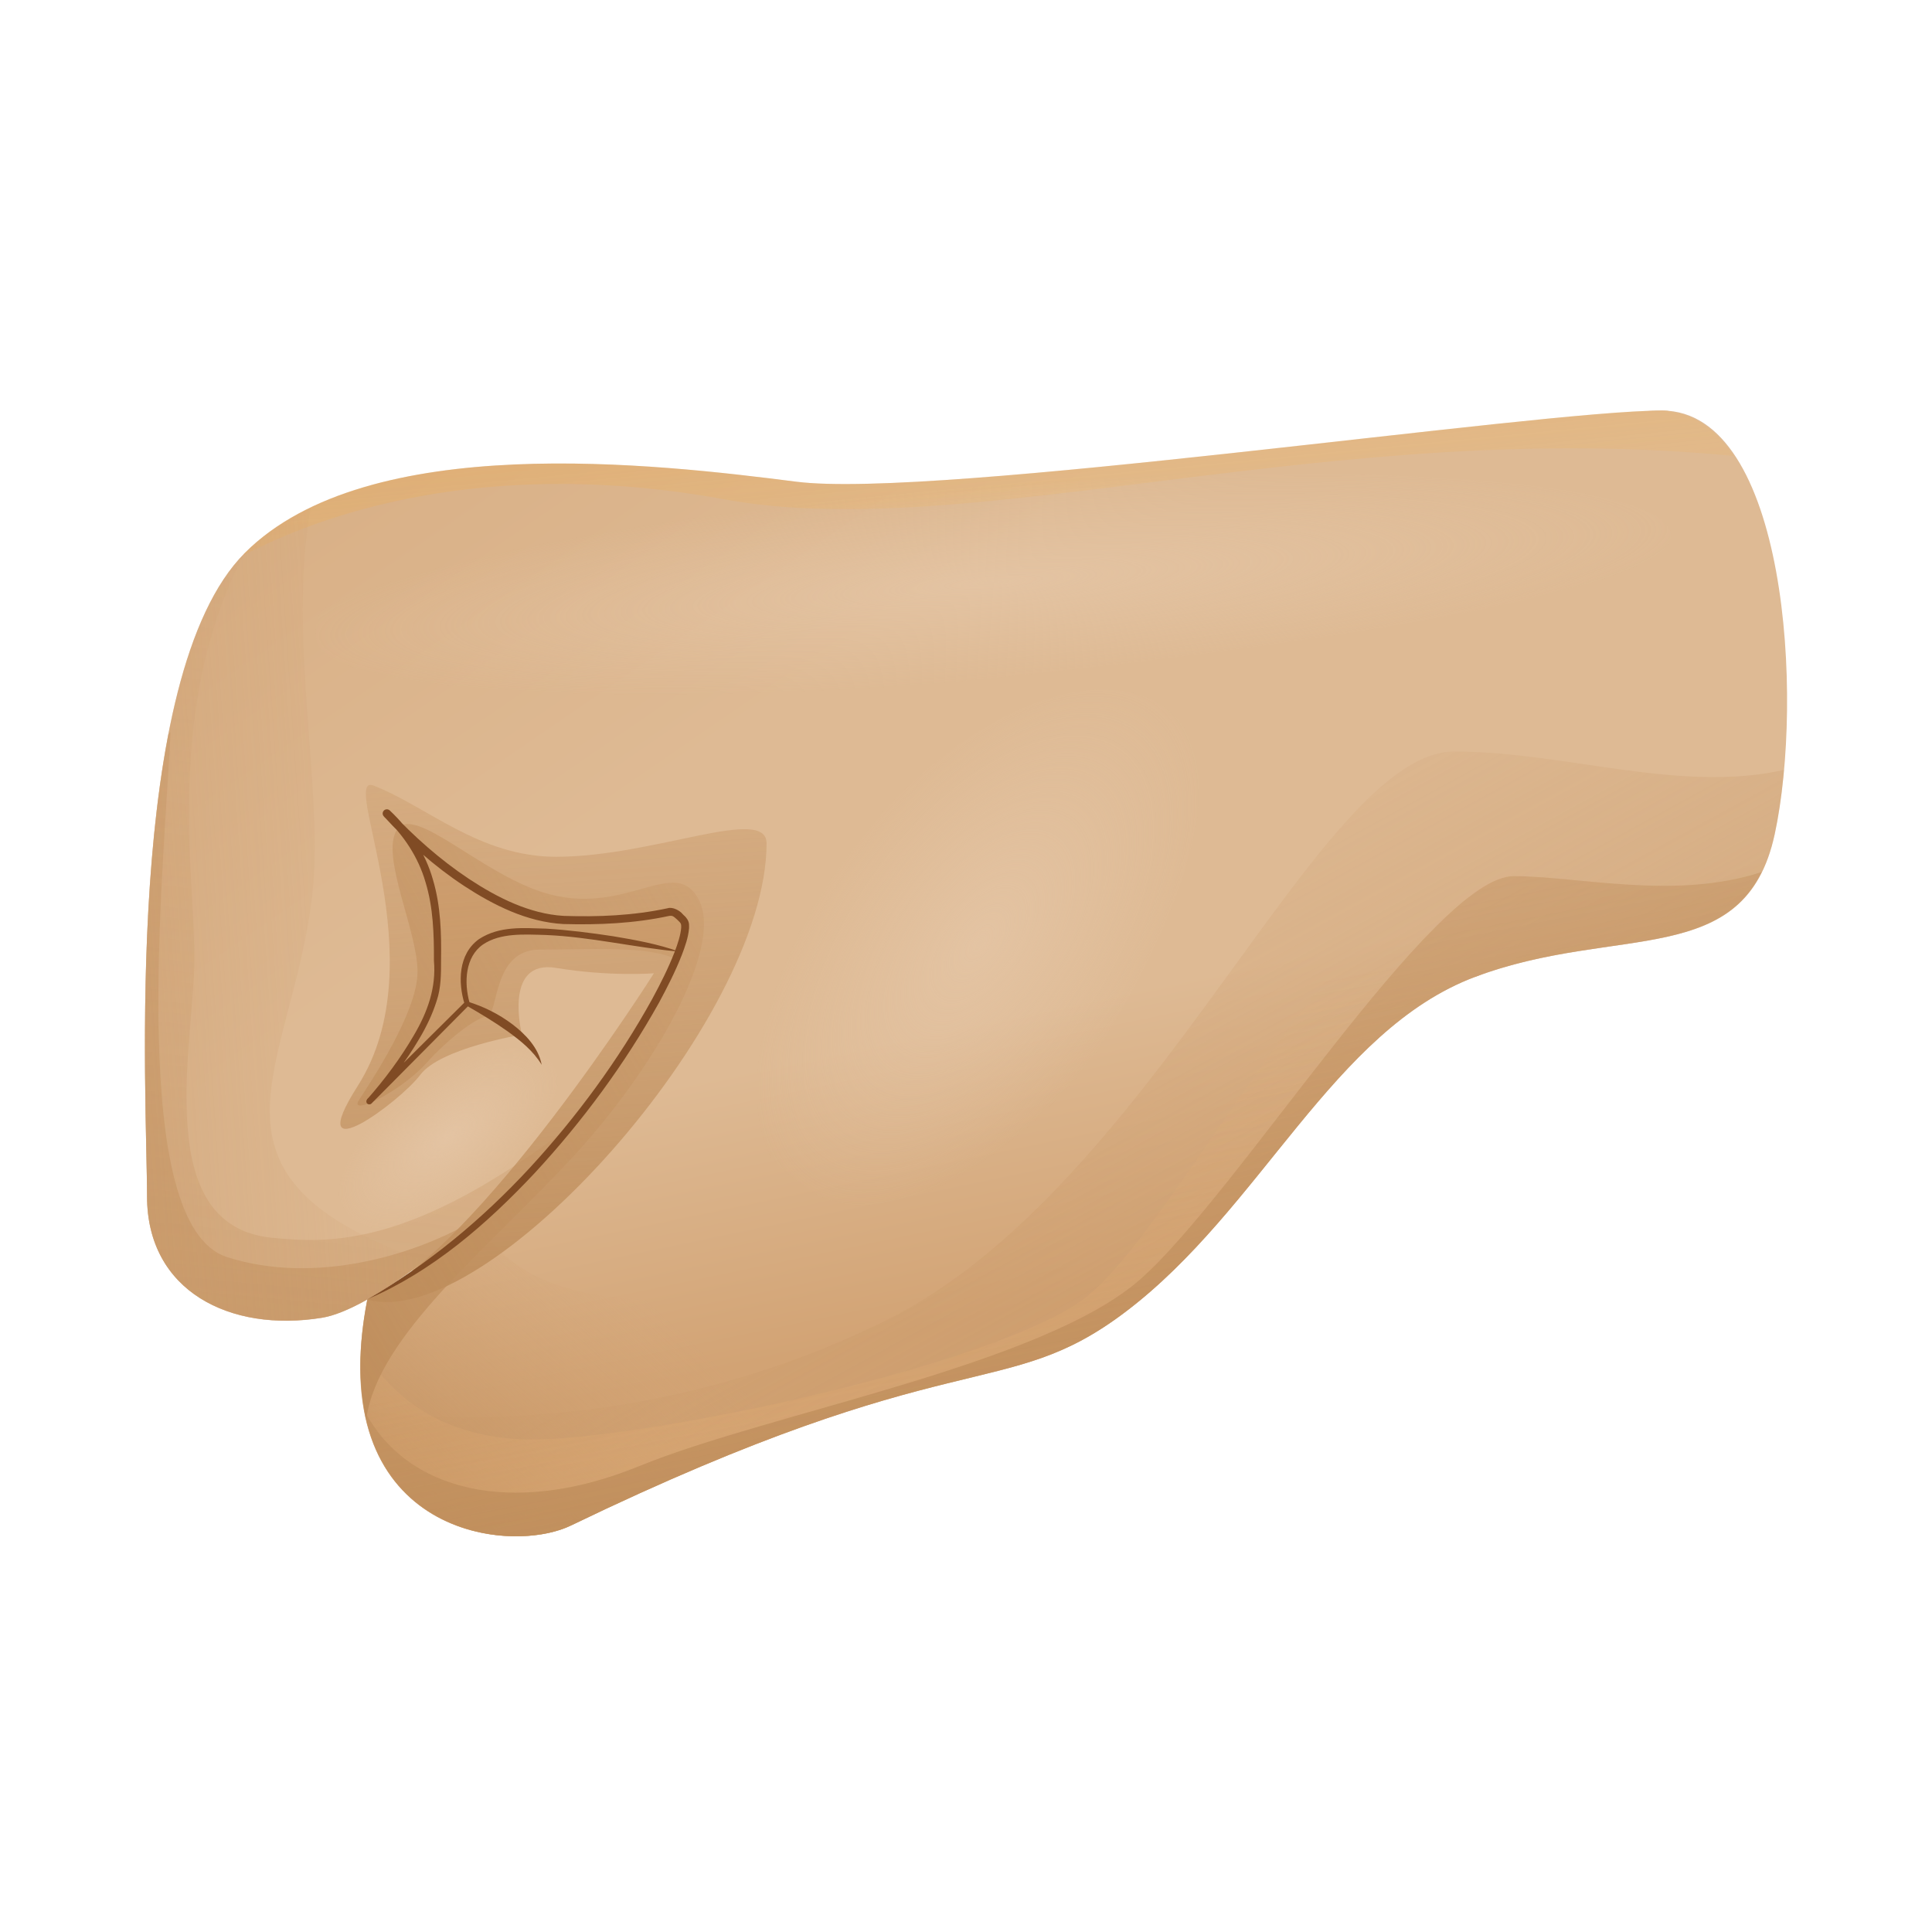
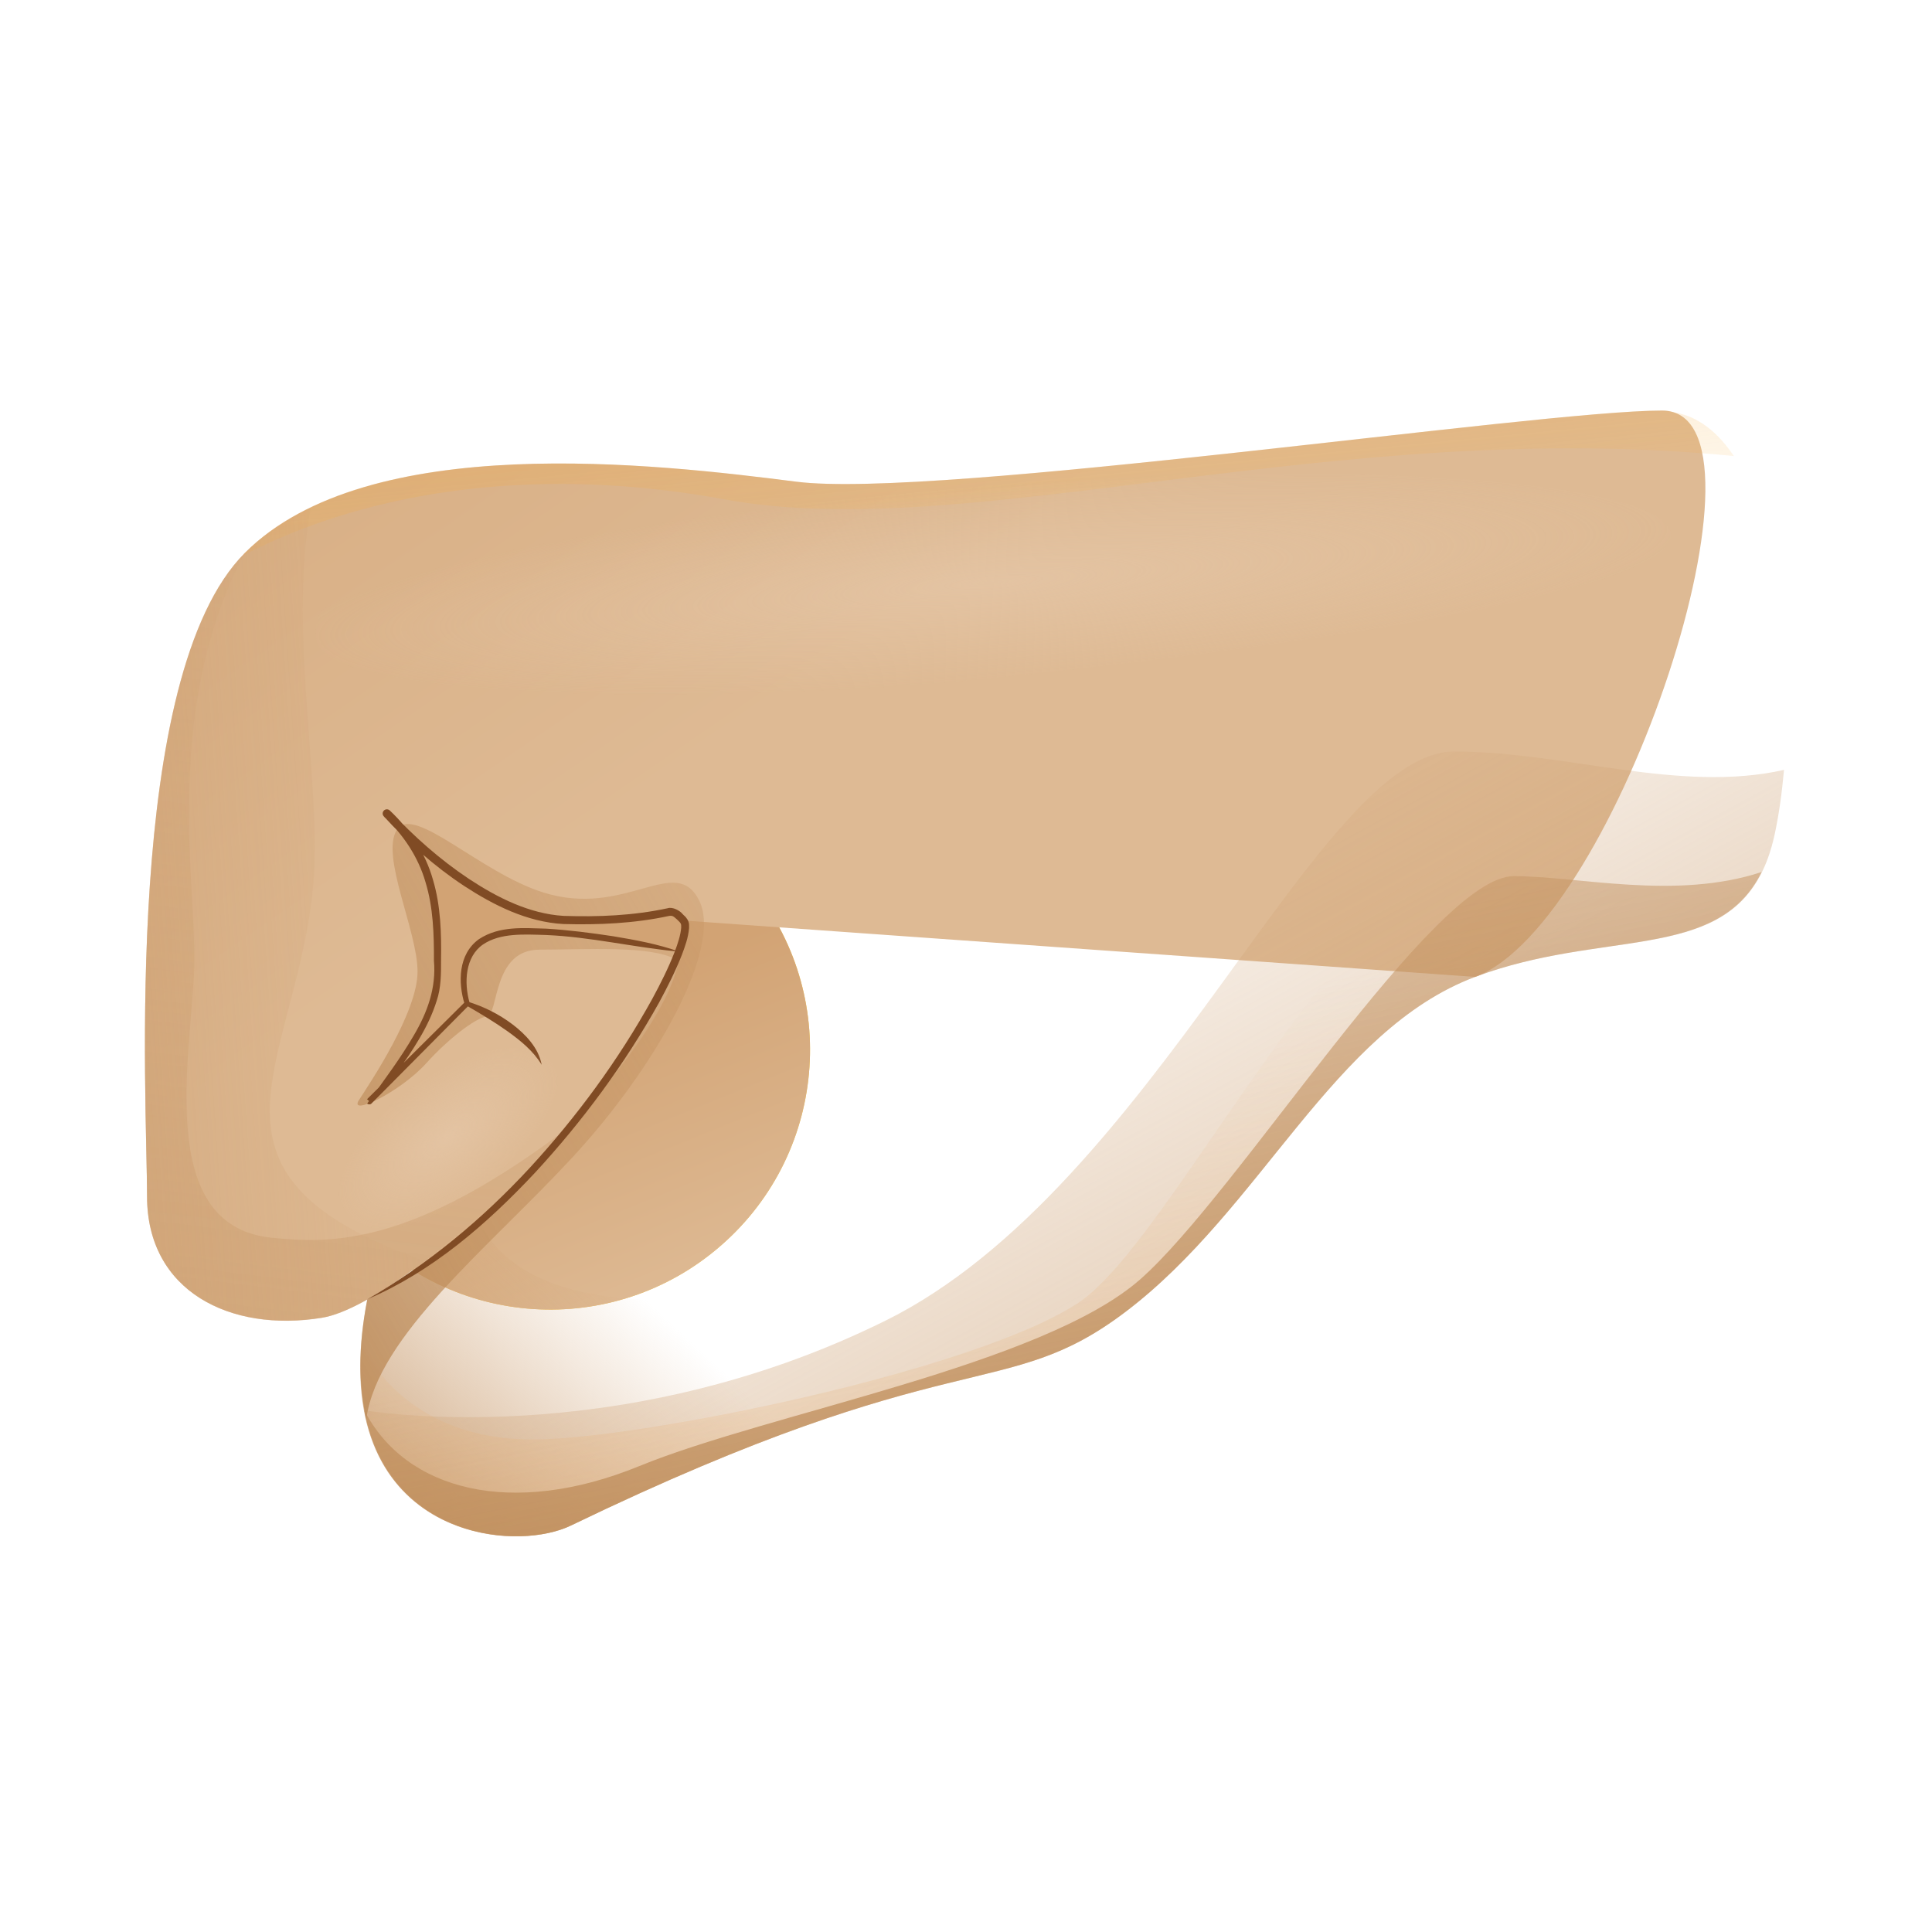
<svg xmlns="http://www.w3.org/2000/svg" width="800px" height="800px" viewBox="0 0 80 80" fill="none">
  <path d="M30.888 36.419C34.791 40.866 34.336 47.647 29.874 51.556C25.412 55.47 18.636 55.03 14.733 50.583C10.83 46.136 11.286 39.354 15.748 35.445C20.21 31.537 26.985 31.972 30.888 36.419Z" fill="url(#paint0_linear)" />
  <path d="M30.888 36.419C34.791 40.866 34.336 47.647 29.874 51.556C25.412 55.47 18.636 55.03 14.733 50.583C10.83 46.136 11.286 39.354 15.748 35.445C20.21 31.537 26.985 31.972 30.888 36.419Z" fill="url(#paint1_linear)" />
  <path d="M61.088 40.452C66.978 38.241 73.977 17 68.821 17C63.666 17 38.747 20.681 32.975 19.946C27.204 19.211 15.236 17.797 10.143 22.891C5.05 27.985 6.09 45.603 6.09 49.532C6.09 53.461 9.527 55.18 13.332 54.564C17.136 53.948 28.125 43.206 28.125 39.401C28.125 39.401 22.297 38.112 20.454 38.728C18.611 39.344 19.352 41.549 19.352 41.549C19.352 41.549 15.852 45.049 15.299 45.603C15.299 45.603 18.12 42.533 18.12 40.447C18.12 38.36 18.363 35.414 16.034 33.696C16.034 33.696 19.9 38.117 23.643 38.117C28.306 38.117 27.509 37.32 28.306 38.117L61.088 40.452Z" fill="url(#paint2_linear)" />
-   <path d="M68.82 17C73.975 17 74.71 28.907 73.484 34.555C72.257 40.203 66.977 38.236 61.087 40.447C55.196 42.657 52.225 50.07 46.603 54.321C41.572 58.126 39.631 55.449 23.647 63.163C20.981 64.452 13.335 63.437 15.214 53.808C23.155 49.905 29.108 38.914 28.31 38.117C28.31 38.117 36.473 38.117 40.004 38.117C43.534 38.117 59.12 17 68.82 17Z" fill="url(#paint3_linear)" />
  <path d="M15.085 58.395V58.437C16.089 63.738 21.488 64.204 23.646 63.163C39.631 55.449 41.572 58.131 46.603 54.321C52.225 50.071 55.196 42.657 61.087 40.447C66.977 38.236 72.257 40.203 73.484 34.555C73.655 33.768 73.784 32.857 73.872 31.879C69.555 32.857 64.772 31.118 60.227 31.118C54.58 31.118 47.83 49.165 36.66 54.688C25.484 60.217 15.085 58.395 15.085 58.395Z" fill="url(#paint4_linear)" />
  <path d="M29.78 53.917C26.872 53.782 21.835 54.217 19.821 50.634C18.393 51.892 16.85 53.005 15.209 53.813C13.33 63.442 20.976 64.457 23.642 63.168C39.626 55.454 41.567 58.136 46.598 54.326C51.397 50.697 54.27 44.774 58.675 41.74L58.685 41.72C58.685 41.72 55.812 43.211 49.181 49.288C42.55 55.371 33.342 54.077 29.78 53.917Z" fill="url(#paint5_linear)" />
  <path d="M73.52 34.363C71.258 34.669 68.002 34.876 64.156 34.436C56.666 33.576 48.933 51.132 44.636 53.958C40.34 56.779 26.468 59.606 22.047 59.606C18.776 59.606 16.322 58.188 14.961 55.713C14.396 63.561 21.162 64.364 23.641 63.168C39.626 55.454 41.567 58.136 46.598 54.326C52.219 50.075 55.191 42.662 61.081 40.451C66.972 38.241 72.252 40.208 73.478 34.56C73.499 34.498 73.504 34.425 73.52 34.363Z" fill="url(#paint6_linear)" />
  <path d="M6.089 49.538C6.089 53.467 9.526 55.186 13.33 54.569C15.535 54.212 20.147 50.454 23.641 46.612C17.109 51.593 13.755 51.505 11.244 51.251C6.208 50.744 8.05 43.149 8.05 39.65C8.05 36.15 6.824 29.166 10.136 22.892C5.043 27.991 6.089 45.608 6.089 49.538Z" fill="url(#paint7_linear)" />
  <path d="M69.281 17.067C69.136 17.026 68.986 17 68.815 17C63.659 17 38.741 20.681 32.969 19.946C27.198 19.21 15.23 17.797 10.136 22.891C9.365 23.663 16.643 18.227 30.024 20.681C40.185 22.544 55.191 17.243 71.796 18.884C71.134 17.901 70.311 17.223 69.281 17.067Z" fill="url(#paint8_linear)" />
-   <path d="M15.209 53.808C20.127 55.232 31.742 42.289 31.742 34.923C31.742 33.328 27.089 35.477 23.026 35.477C19.847 35.477 17.684 33.39 15.473 32.531C14.019 31.967 18.118 39.773 14.816 44.961C12.45 48.673 16.581 45.608 17.409 44.5C18.237 43.397 21.612 42.843 21.612 42.843C21.612 42.843 20.815 39.711 23.026 40.079C25.236 40.447 27.078 40.302 27.078 40.302C27.078 40.302 19.816 51.784 15.209 53.808Z" fill="url(#paint9_linear)" />
  <path d="M28.952 37.288C27.968 35.321 25.913 38.034 22.487 36.952C19.863 36.124 17.114 33.282 16.431 34.364C15.747 35.446 17.29 38.547 17.29 40.234C17.29 41.922 15.323 44.837 14.867 45.546C14.407 46.25 16.56 45.24 17.663 44.013C18.46 43.123 19.65 42.155 20.157 42.088C20.665 42.02 20.365 39.323 22.342 39.323C24.319 39.323 26.954 39.142 27.994 39.732C26.959 42.222 23.921 47.016 19.863 50.604C19.847 50.614 19.837 50.63 19.821 50.64C19.511 50.909 19.2 51.173 18.879 51.427C18.822 51.473 18.77 51.52 18.713 51.562C18.424 51.789 18.128 52.002 17.833 52.214C17.745 52.276 17.663 52.343 17.575 52.4C17.29 52.597 16.995 52.783 16.7 52.964C16.601 53.026 16.503 53.094 16.405 53.151C16.022 53.379 15.628 53.591 15.235 53.788C15.225 53.793 15.219 53.798 15.209 53.798C14.816 55.817 14.857 57.437 15.168 58.758C15.633 55.304 20.251 51.655 23.672 47.958C27.109 44.257 29.936 39.256 28.952 37.288ZM20.453 38.733C18.61 39.349 19.35 41.554 19.35 41.554C19.35 41.554 15.851 45.054 15.297 45.608C15.297 45.608 18.118 42.538 18.118 40.452C18.118 38.712 18.268 36.383 16.969 34.653C18.341 35.953 21.017 38.117 23.641 38.117C28.305 38.117 27.508 37.32 28.305 38.117C28.445 38.257 28.367 38.728 28.113 39.406C28.062 39.395 22.285 38.122 20.453 38.733Z" fill="url(#paint10_linear)" />
-   <path d="M28.124 39.406C26.271 39.235 24.464 38.795 22.616 38.717C21.716 38.691 20.722 38.619 19.997 39.111C19.267 39.618 19.205 40.674 19.443 41.518V41.523C19.454 41.559 19.443 41.601 19.418 41.627L15.38 45.696C15.334 45.742 15.251 45.742 15.204 45.696C15.158 45.649 15.158 45.572 15.199 45.525C15.924 44.702 16.591 43.811 17.14 42.864C17.704 41.906 18.067 40.897 17.968 39.779C17.973 38.676 17.937 37.568 17.621 36.533C17.321 35.492 16.705 34.565 15.913 33.83L16.162 33.587C17.135 34.633 18.227 35.601 19.418 36.393C20.603 37.175 21.933 37.842 23.341 37.925C24.775 37.972 26.219 37.915 27.643 37.609C27.855 37.537 28.165 37.718 28.259 37.842C28.331 37.925 28.378 37.935 28.466 38.075C28.554 38.225 28.528 38.324 28.533 38.432C28.497 38.836 28.367 39.183 28.238 39.53C27.969 40.219 27.637 40.871 27.291 41.513C25.867 44.065 24.123 46.426 22.145 48.569C20.158 50.686 17.896 52.654 15.204 53.803C17.725 52.353 19.961 50.49 21.928 48.367C23.885 46.239 25.613 43.889 27.011 41.358C27.353 40.726 27.679 40.079 27.938 39.411C28.062 39.08 28.181 38.733 28.207 38.412C28.212 38.241 28.202 38.236 28.036 38.075C27.886 37.946 27.855 37.899 27.689 37.93C26.271 38.236 24.785 38.303 23.32 38.262C21.809 38.174 20.437 37.48 19.216 36.683C17.984 35.87 16.892 34.892 15.893 33.804C15.825 33.732 15.83 33.623 15.903 33.556C15.97 33.494 16.079 33.499 16.141 33.561C16.969 34.337 17.616 35.326 17.927 36.424C18.253 37.516 18.279 38.66 18.263 39.768C18.263 40.307 18.268 40.907 18.077 41.456C17.906 41.999 17.658 42.512 17.373 42.993C16.803 43.962 16.125 44.847 15.38 45.685L15.199 45.515L19.267 41.477L19.242 41.58L19.236 41.57C18.967 40.695 18.962 39.514 19.832 38.888C20.691 38.324 21.705 38.432 22.616 38.453C23.548 38.51 24.475 38.629 25.396 38.769C26.323 38.924 27.239 39.09 28.124 39.406Z" fill="#804B24" />
+   <path d="M28.124 39.406C26.271 39.235 24.464 38.795 22.616 38.717C21.716 38.691 20.722 38.619 19.997 39.111C19.267 39.618 19.205 40.674 19.443 41.518V41.523C19.454 41.559 19.443 41.601 19.418 41.627L15.38 45.696C15.334 45.742 15.251 45.742 15.204 45.696C15.924 44.702 16.591 43.811 17.14 42.864C17.704 41.906 18.067 40.897 17.968 39.779C17.973 38.676 17.937 37.568 17.621 36.533C17.321 35.492 16.705 34.565 15.913 33.83L16.162 33.587C17.135 34.633 18.227 35.601 19.418 36.393C20.603 37.175 21.933 37.842 23.341 37.925C24.775 37.972 26.219 37.915 27.643 37.609C27.855 37.537 28.165 37.718 28.259 37.842C28.331 37.925 28.378 37.935 28.466 38.075C28.554 38.225 28.528 38.324 28.533 38.432C28.497 38.836 28.367 39.183 28.238 39.53C27.969 40.219 27.637 40.871 27.291 41.513C25.867 44.065 24.123 46.426 22.145 48.569C20.158 50.686 17.896 52.654 15.204 53.803C17.725 52.353 19.961 50.49 21.928 48.367C23.885 46.239 25.613 43.889 27.011 41.358C27.353 40.726 27.679 40.079 27.938 39.411C28.062 39.08 28.181 38.733 28.207 38.412C28.212 38.241 28.202 38.236 28.036 38.075C27.886 37.946 27.855 37.899 27.689 37.93C26.271 38.236 24.785 38.303 23.32 38.262C21.809 38.174 20.437 37.48 19.216 36.683C17.984 35.87 16.892 34.892 15.893 33.804C15.825 33.732 15.83 33.623 15.903 33.556C15.97 33.494 16.079 33.499 16.141 33.561C16.969 34.337 17.616 35.326 17.927 36.424C18.253 37.516 18.279 38.66 18.263 39.768C18.263 40.307 18.268 40.907 18.077 41.456C17.906 41.999 17.658 42.512 17.373 42.993C16.803 43.962 16.125 44.847 15.38 45.685L15.199 45.515L19.267 41.477L19.242 41.58L19.236 41.57C18.967 40.695 18.962 39.514 19.832 38.888C20.691 38.324 21.705 38.432 22.616 38.453C23.548 38.51 24.475 38.629 25.396 38.769C26.323 38.924 27.239 39.09 28.124 39.406Z" fill="#804B24" />
  <path d="M19.231 41.016L19.428 41.534L19.376 41.477C20.039 41.684 20.665 41.995 21.224 42.419C21.768 42.833 22.301 43.392 22.43 44.091C22.068 43.501 21.555 43.092 21.017 42.704C20.479 42.321 19.899 41.974 19.314 41.637L19.288 41.622C19.273 41.611 19.262 41.596 19.262 41.58L19.231 41.016Z" fill="#804B24" />
-   <path d="M9.401 52.053C5.281 50.733 6.762 36.279 7.067 30.32L6.974 30.388C5.592 37.532 6.089 46.814 6.089 49.532C6.089 53.461 9.526 55.18 13.33 54.564C14.754 54.336 17.171 52.685 19.645 50.521C17.249 51.95 13.071 53.228 9.401 52.053Z" fill="url(#paint11_linear)" />
  <path d="M72.945 36.108C69.389 37.284 65.341 36.279 62.681 36.279C59.368 36.279 51.262 49.418 47.214 52.975C43.161 56.537 31.866 58.499 26.468 60.709C21.214 62.858 16.793 61.734 15.085 58.395C16.069 63.728 21.483 64.209 23.641 63.169C39.626 55.455 41.567 58.136 46.598 54.326C52.219 50.076 55.191 42.663 61.081 40.452C66.346 38.48 71.113 39.82 72.945 36.108Z" fill="url(#paint12_linear)" />
  <path d="M12.926 37.102C13.434 32.81 11.902 26.468 12.864 21.033C11.834 21.53 10.902 22.13 10.142 22.896C5.048 27.991 6.088 45.613 6.088 49.537C6.088 53.467 9.526 55.185 13.33 54.569C14.35 54.404 15.887 53.503 17.59 52.214C7.559 48.678 12.067 44.35 12.926 37.102Z" fill="url(#paint13_linear)" />
-   <path opacity="0.5" d="M48.156 29.238C51.252 31.314 49.197 37.418 45.604 43.227C42.664 47.974 36.494 51.375 33.523 49.268C30.552 47.166 28.295 44.749 35.148 35.363C39.181 29.828 45.128 27.209 48.156 29.238Z" fill="url(#paint14_radial)" />
  <path opacity="0.5" d="M69.182 22.047C69.69 24.279 55.91 26.572 40.542 28.136C27.974 29.409 13.408 28.772 13.113 26.577C12.818 24.382 14.065 22.301 40.335 20.179C55.817 18.926 68.685 19.873 69.182 22.047Z" fill="url(#paint15_radial)" />
  <path opacity="0.5" d="M22.839 43.998C23.75 45.116 22.125 47.28 19.951 49.185C18.17 50.738 15.333 51.448 14.474 50.334C13.615 49.221 13.076 48.057 16.995 45.085C19.298 43.33 21.949 42.906 22.839 43.998Z" fill="url(#paint16_radial)" />
  <defs>
    <linearGradient id="paint0_linear" x1="14.732" y1="50.589" x2="30.888" y2="36.426" gradientUnits="userSpaceOnUse">
      <stop offset="0.001" stop-color="#FFCB4B" />
      <stop offset="1" stop-color="#FFD748" />
    </linearGradient>
    <linearGradient id="paint1_linear" x1="22.266" y1="42.16" x2="27.116" y2="54.13" gradientUnits="userSpaceOnUse">
      <stop offset="0.001" stop-color="#D2A374" />
      <stop offset="1" stop-color="#DEBA94" />
    </linearGradient>
    <linearGradient id="paint2_linear" x1="9.488" y1="-7.135" x2="33.799" y2="28.222" gradientUnits="userSpaceOnUse">
      <stop offset="0.001" stop-color="#D2A374" />
      <stop offset="1" stop-color="#DEBA94" />
    </linearGradient>
    <linearGradient id="paint3_linear" x1="46.857" y1="53.259" x2="44.401" y2="41.472" gradientUnits="userSpaceOnUse">
      <stop offset="0.001" stop-color="#D2A374" />
      <stop offset="1" stop-color="#DEBA94" />
    </linearGradient>
    <linearGradient id="paint4_linear" x1="37.024" y1="31.885" x2="66.493" y2="85.843" gradientUnits="userSpaceOnUse">
      <stop stop-color="#D2A374" stop-opacity="0" />
      <stop offset="1" stop-color="#B88653" />
    </linearGradient>
    <linearGradient id="paint5_linear" x1="29.23" y1="56.107" x2="17.075" y2="69.181" gradientUnits="userSpaceOnUse">
      <stop stop-color="#D2A374" stop-opacity="0" />
      <stop offset="1" stop-color="#B88653" />
    </linearGradient>
    <linearGradient id="paint6_linear" x1="43.595" y1="42.713" x2="54.769" y2="100.786" gradientUnits="userSpaceOnUse">
      <stop stop-color="#E6AF74" stop-opacity="0" />
      <stop offset="1" stop-color="#E6AF74" />
    </linearGradient>
    <linearGradient id="paint7_linear" x1="18.783" y1="10.489" x2="5.03" y2="119.883" gradientUnits="userSpaceOnUse">
      <stop stop-color="#D2A374" stop-opacity="0" />
      <stop offset="1" stop-color="#B88653" />
    </linearGradient>
    <linearGradient id="paint8_linear" x1="41.553" y1="27.23" x2="37.501" y2="-14.514" gradientUnits="userSpaceOnUse">
      <stop stop-color="#FFBC47" stop-opacity="0" />
      <stop offset="1" stop-color="#C86F34" />
    </linearGradient>
    <linearGradient id="paint9_linear" x1="21.118" y1="14.348" x2="24.31" y2="61.004" gradientUnits="userSpaceOnUse">
      <stop stop-color="#D2A374" stop-opacity="0" />
      <stop offset="1" stop-color="#B88653" />
    </linearGradient>
    <linearGradient id="paint10_linear" x1="48.389" y1="27.972" x2="2.177" y2="54.282" gradientUnits="userSpaceOnUse">
      <stop stop-color="#D2A374" stop-opacity="0" />
      <stop offset="1" stop-color="#B88653" />
    </linearGradient>
    <linearGradient id="paint11_linear" x1="19.976" y1="-30.5" x2="6.959" y2="106.029" gradientUnits="userSpaceOnUse">
      <stop stop-color="#D2A374" stop-opacity="0" />
      <stop offset="1" stop-color="#B88653" />
    </linearGradient>
    <linearGradient id="paint12_linear" x1="36.198" y1="7.861" x2="48.969" y2="72.196" gradientUnits="userSpaceOnUse">
      <stop stop-color="#D2A374" stop-opacity="0" />
      <stop offset="1" stop-color="#B88653" />
    </linearGradient>
    <linearGradient id="paint13_linear" x1="19.49" y1="37.38" x2="-21.389" y2="40.203" gradientUnits="userSpaceOnUse">
      <stop stop-color="#D2A374" stop-opacity="0" />
      <stop offset="1" stop-color="#B88653" />
    </linearGradient>
    <radialGradient id="paint14_radial" cx="0" cy="0" r="1" gradientUnits="userSpaceOnUse" gradientTransform="translate(40.554 39.059) rotate(-53.849) scale(12.733 6.659)">
      <stop stop-color="#E9CDB1" />
      <stop offset="1" stop-color="#E9CDB1" stop-opacity="0" />
    </radialGradient>
    <radialGradient id="paint15_radial" cx="0" cy="0" r="1" gradientUnits="userSpaceOnUse" gradientTransform="translate(41.124 24.114) rotate(-4.619) scale(28.874 4.046)">
      <stop stop-color="#E9CDB1" />
      <stop offset="1" stop-color="#E9CDB1" stop-opacity="0" />
    </radialGradient>
    <radialGradient id="paint16_radial" cx="0" cy="0" r="1" gradientUnits="userSpaceOnUse" gradientTransform="translate(18.583 47.066) rotate(-37.136) scale(5.386 2.572)">
      <stop stop-color="#E9CDB1" />
      <stop offset="1" stop-color="#E9CDB1" stop-opacity="0" />
    </radialGradient>
  </defs>
</svg>